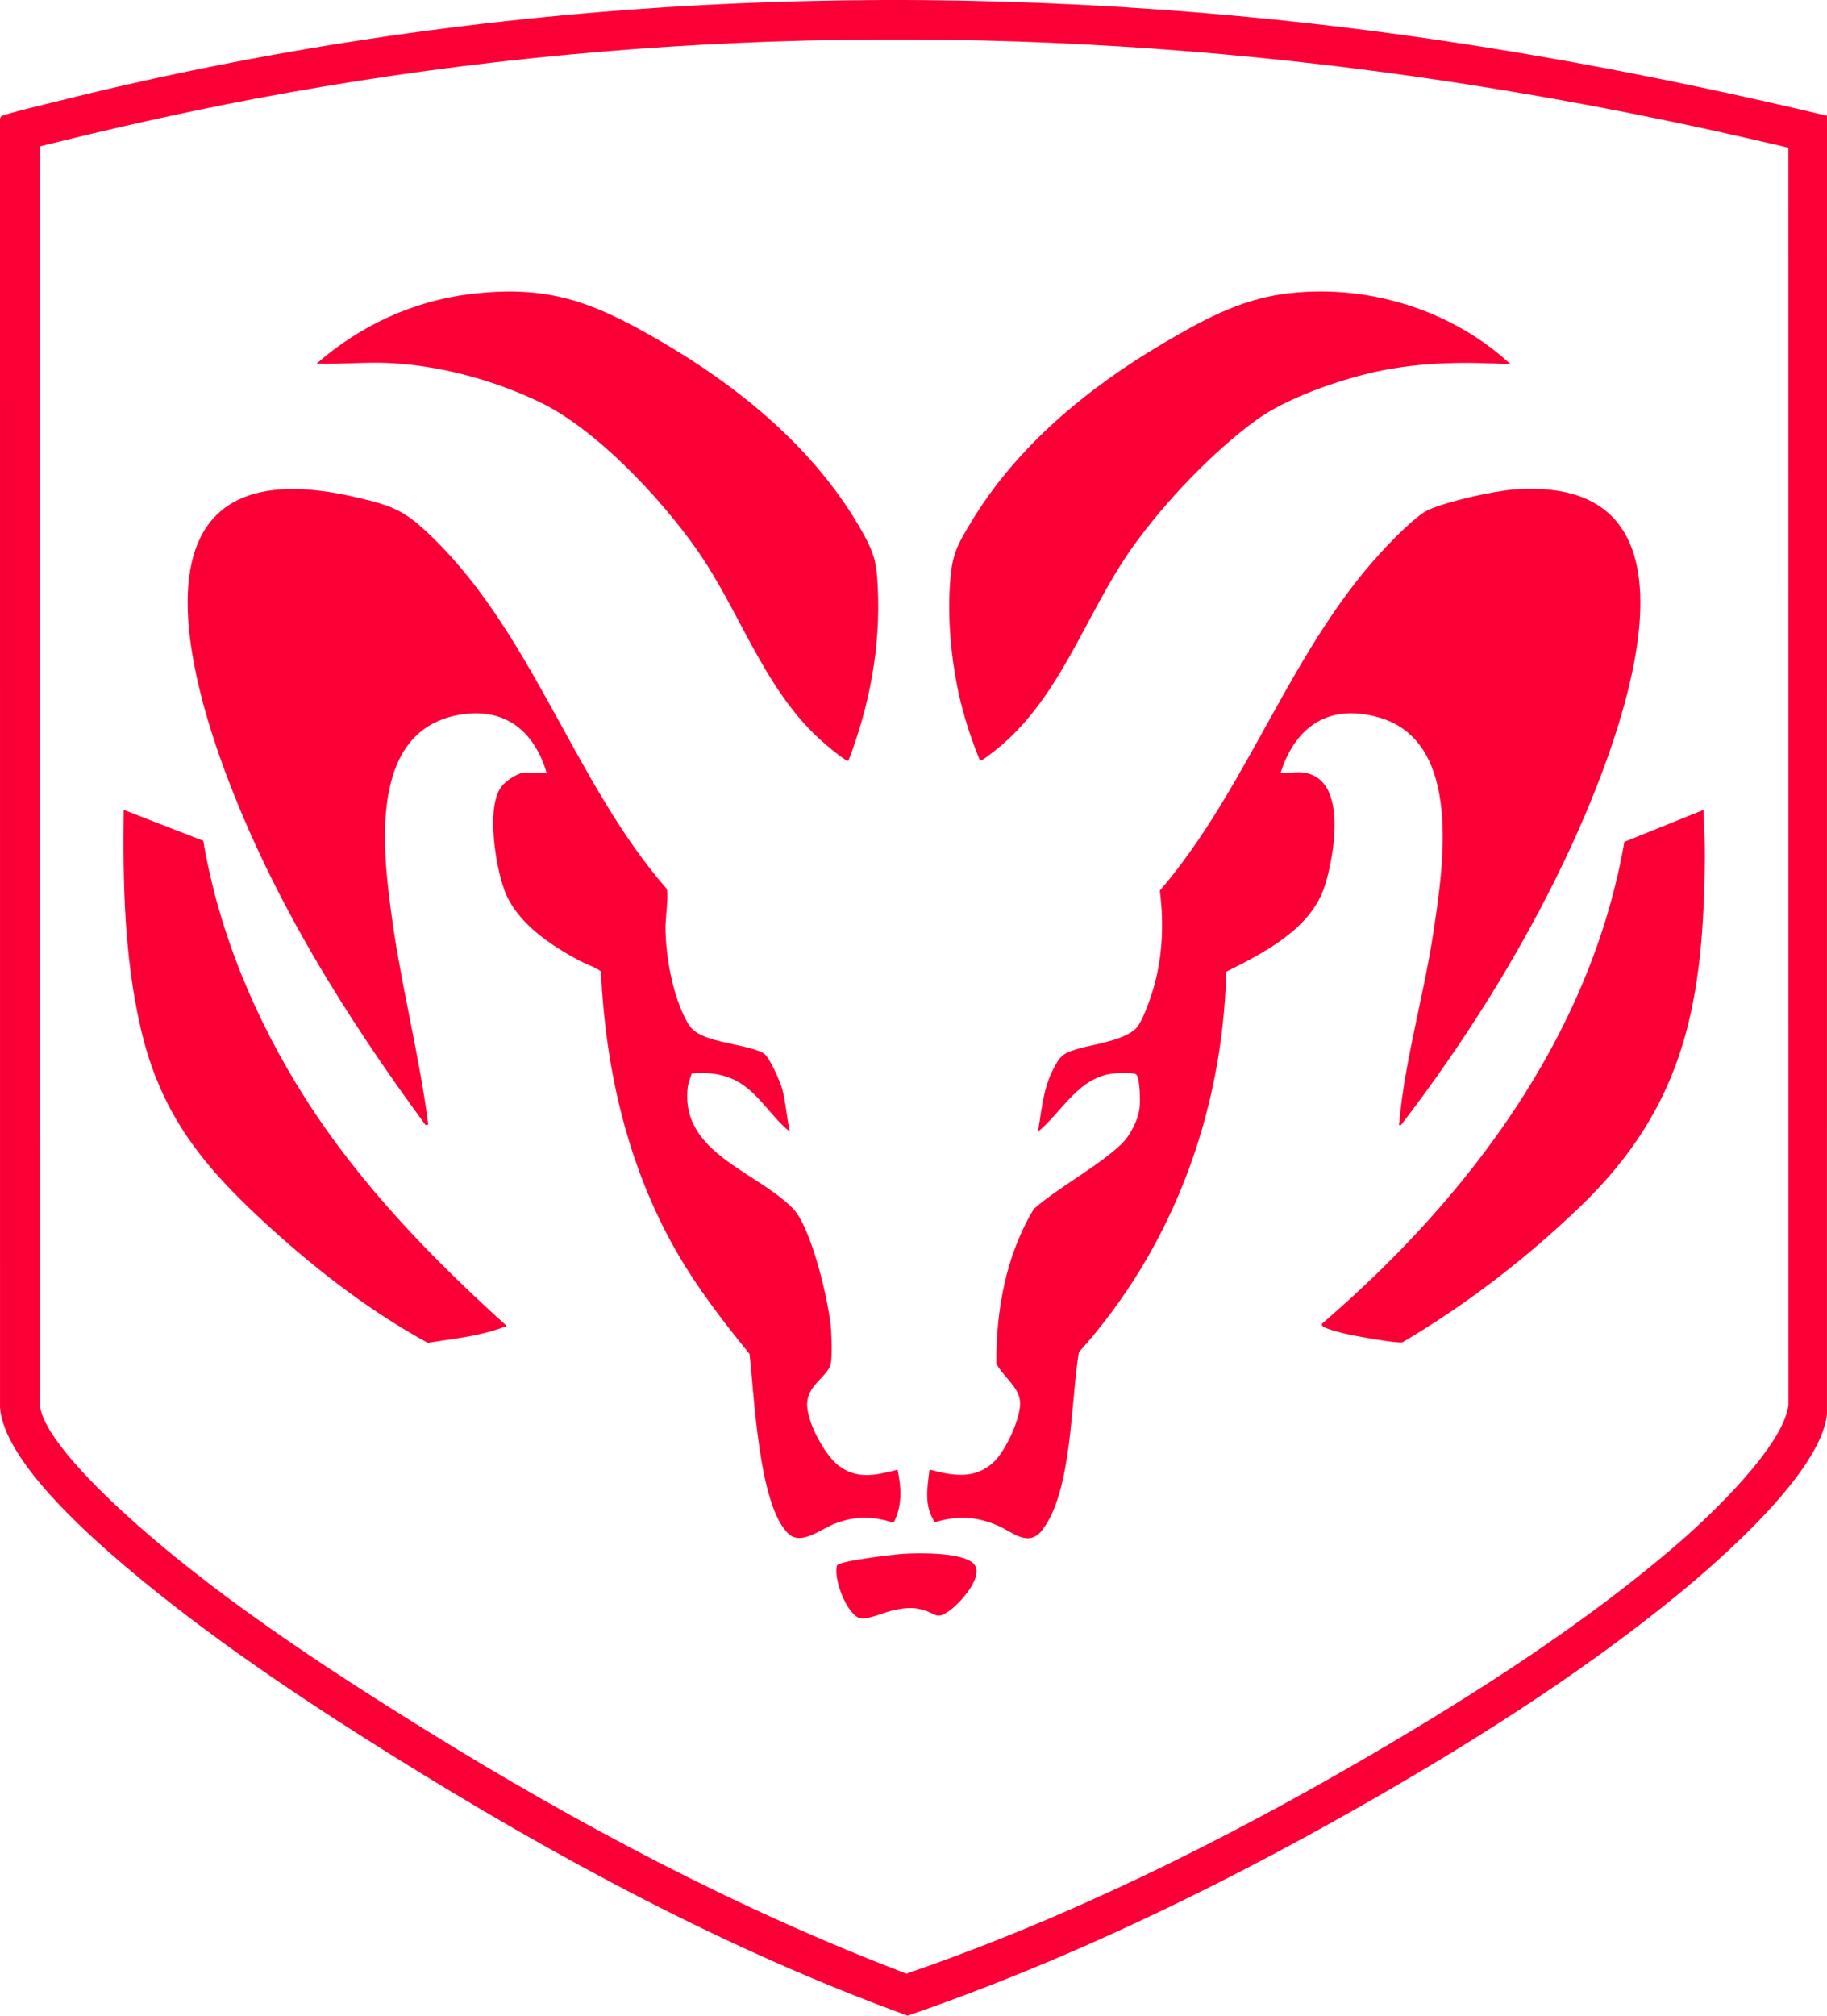
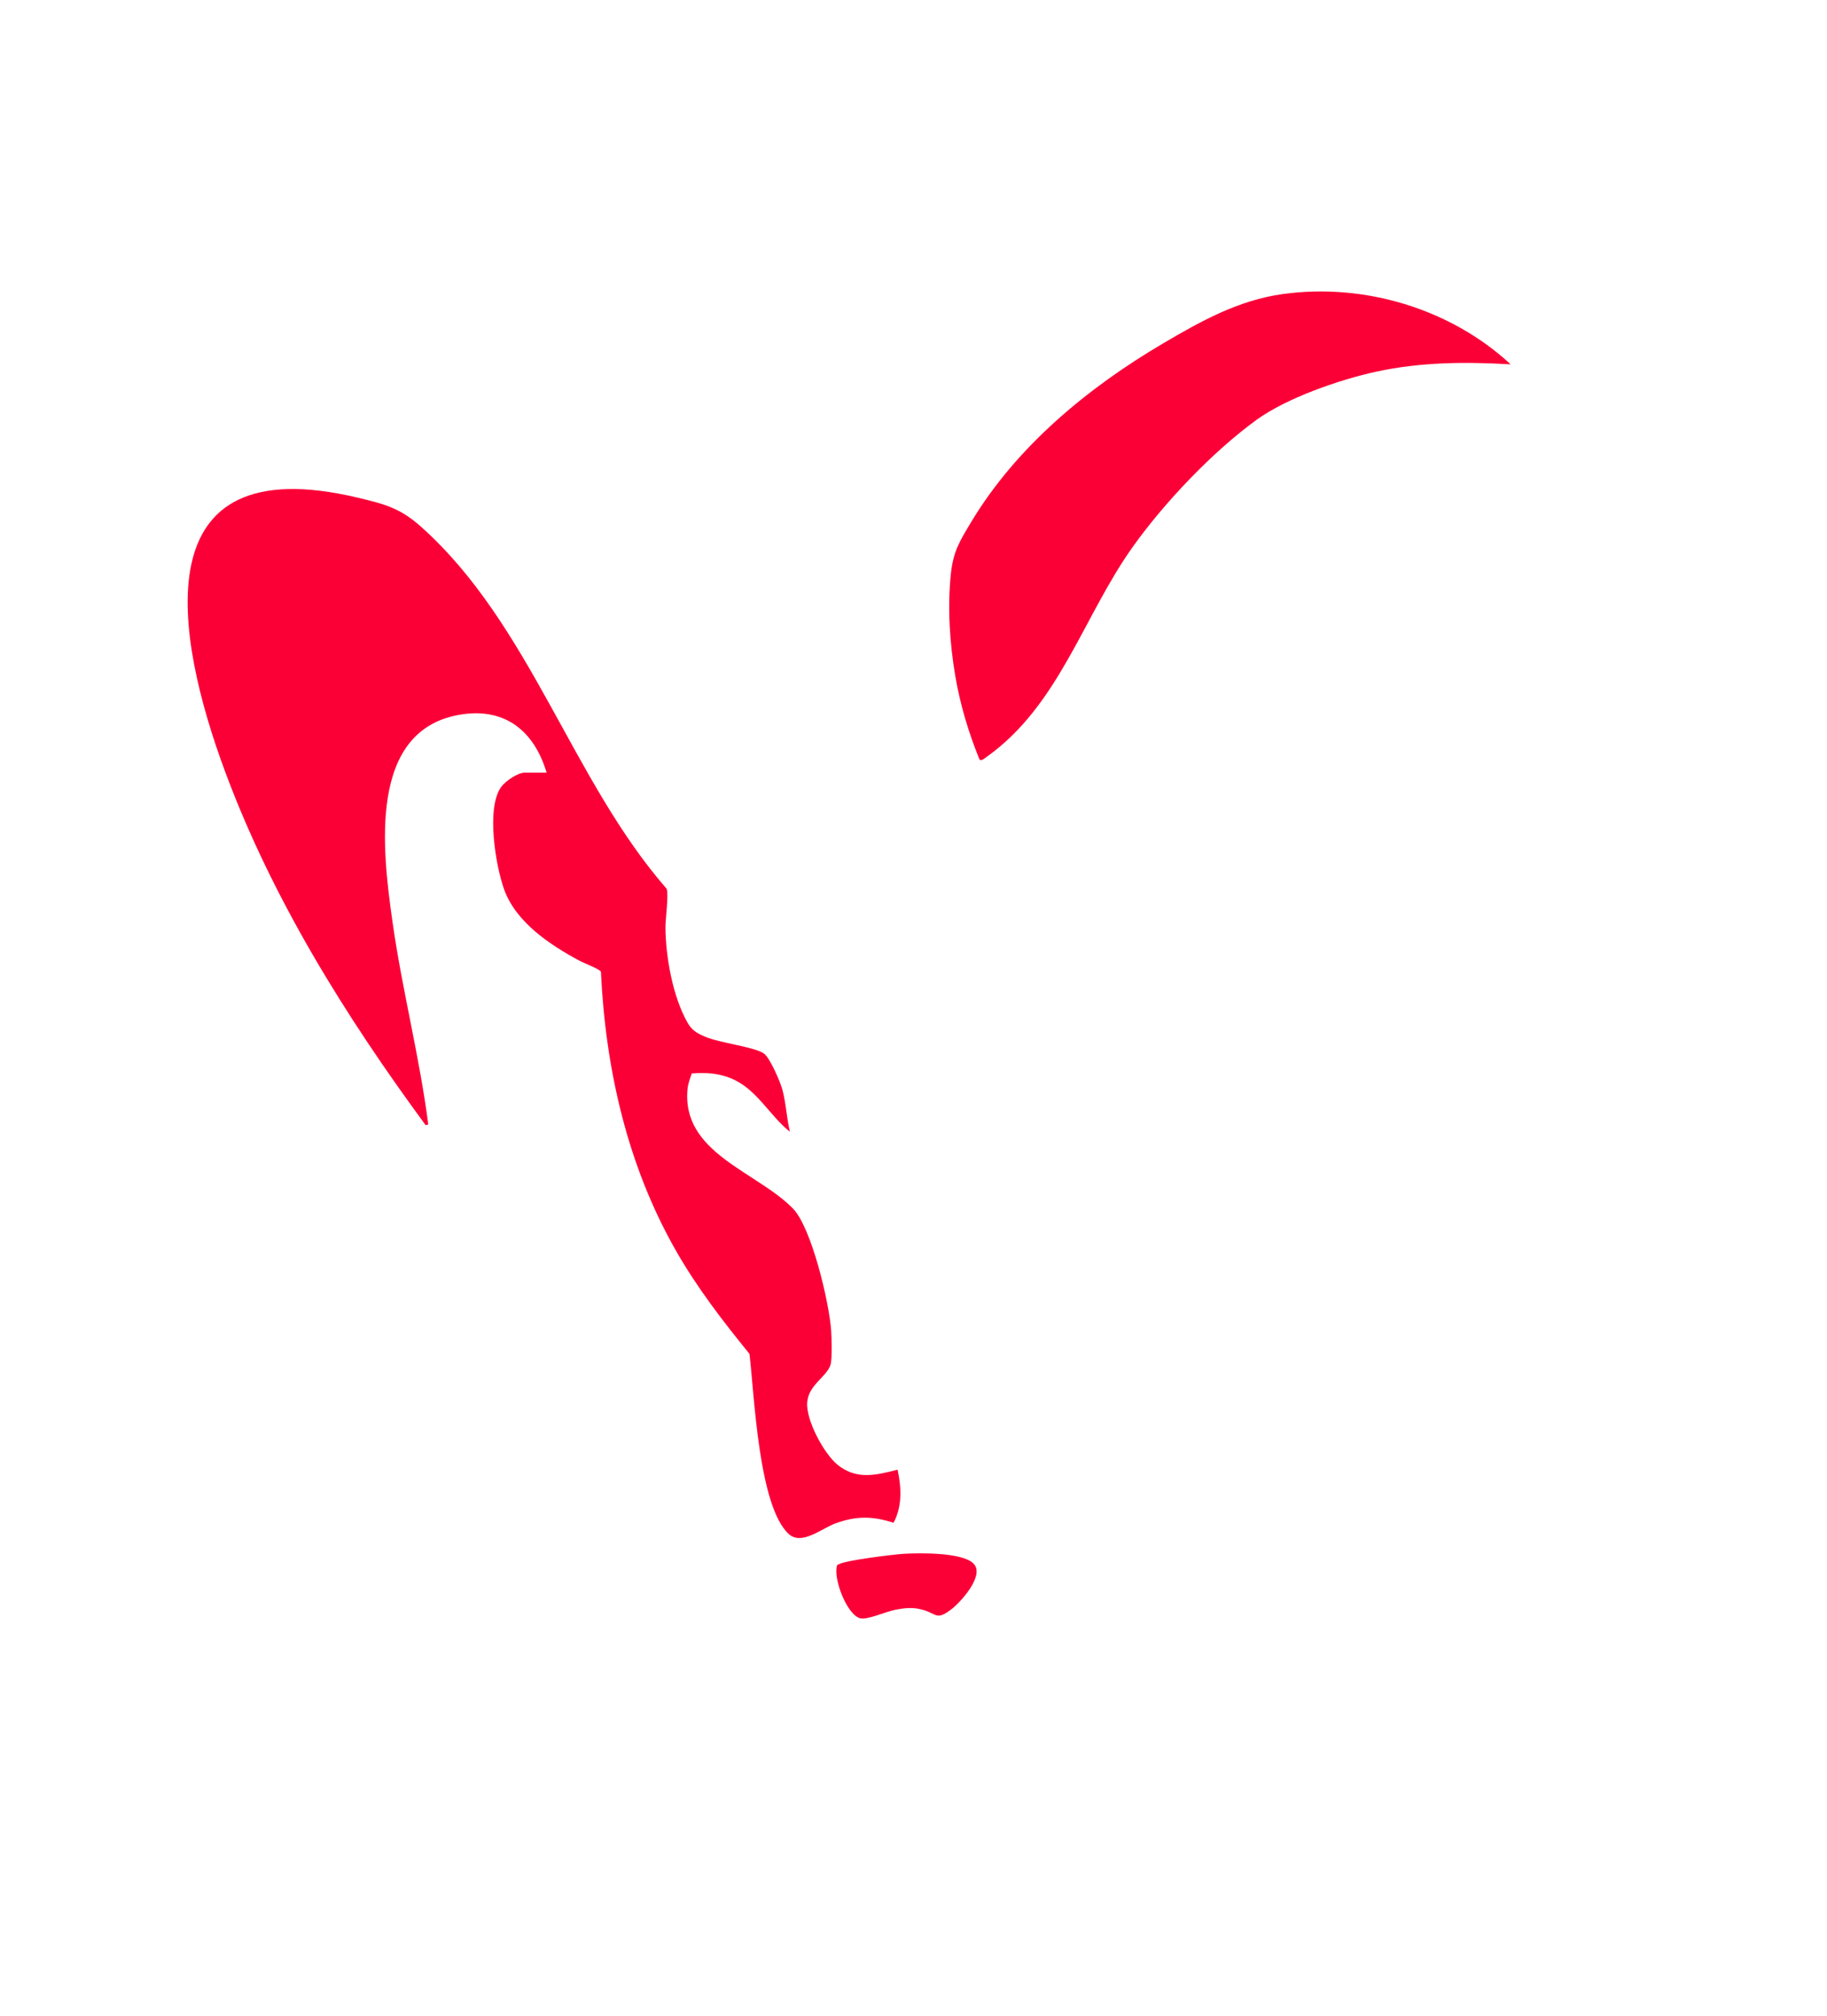
<svg xmlns="http://www.w3.org/2000/svg" id="Layer_2" data-name="Layer 2" viewBox="0 0 1373.96 1515.5">
  <defs>
    <style>
      .cls-1 {
        fill: #fb0037;
      }
    </style>
  </defs>
  <g id="Logos">
    <g id="NZLl99">
      <g>
-         <path class="cls-1" d="M1373.96,87.04l-.02,976.28c-4.54,43.55-80.17,109.45-113.4,136.6-73.8,60.29-159.84,114.26-242.8,161.2-106.85,60.45-218.88,114.38-335.17,154.39-135.91-49.35-266.03-119.72-388.42-196.14-67.86-42.38-138.57-89.71-199.56-141.44C65.15,1152.95,3.11,1097.93.02,1058.48L0,90.38c-.03-1.17.16-2.13,1.02-2.98,1.54-1.52,36.47-9.83,41.82-11.18C351.53-1.16,673.15-17.82,989.43,18.06c129.57,14.7,257.89,38.83,384.53,68.97ZM1344.93,111.07c-105.92-25.22-213.36-45.18-321.51-58.99C746.99,16.79,465.72,22.42,191.85,74.23c-54.25,10.26-108.18,22.42-161.69,35.81l-.13,946.44c1.98,22.88,43.85,63.12,61.02,78.98,66.67,61.57,152.82,118.05,230.1,165.9,113.9,70.52,235.15,134.86,360.53,182.55,120.89-41.48,237.81-99.5,348.06-163.79,79.17-46.17,164.19-100.58,233.34-160.66,23.67-20.57,78.02-72.16,81.9-103.1l-.05-945.28Z" />
        <path class="cls-1" d="M411.06,580.94c-9.09-30.56-30.4-48.71-63.38-43.88-72.02,10.55-59.88,103.81-52.48,156.24,7.2,50.98,20.3,101.04,26.87,152.14l-1.99.5c-60.28-81.94-115.15-169.87-150.77-265.74-37.72-101.53-63.52-245,99.96-205.96,20.67,4.94,31.8,7.84,47.81,22.19,81.91,73.46,112.92,190.08,184.23,271.77,1.69,4.11-.9,22.9-.86,29.08.12,22.09,5.51,51.97,16.44,71.35,3.38,5.99,7.01,8.1,13.22,10.78,11.12,4.79,37.09,7.65,44.34,12.66,4.54,3.14,12.35,21.33,13.9,27.1,2.79,10.35,3.18,21.37,5.71,31.78-15.7-12.5-24.95-32.25-44.31-40.18-9.8-4.01-19.05-4.42-29.54-3.68-1.2,3.69-2.73,7.45-3.13,11.37-4.9,48.35,51.38,62.03,79.03,89.96,14.31,14.45,27.56,71.4,28.95,92.05.35,5.25.83,21.23-.45,25.53-2.73,9.21-16.6,15.07-17.58,28.48s12.73,38.77,23.02,46.99c14.24,11.37,28.85,7.64,44.97,3.53,2.88,13.63,3.61,27.29-3.02,39.93-15.86-5.18-28.32-5.23-43.92.54-10.33,3.82-25.25,16.71-34.92,7.88-22.78-20.82-25.87-105.03-29.54-135.46-20.11-24.65-39.55-49.93-55.35-77.65-36.41-63.87-52.92-136.35-56.36-209.64-.57-1.76-12.95-6.58-15.86-8.14-22.33-11.94-48.12-28.96-57.02-53.98-6.37-17.9-13.61-61.45-1.96-77.04,3.13-4.19,12.3-10.5,17.5-10.5h16.5Z" />
        <path class="cls-1" d="M1136.06,273.93c-34.01-1.97-67.54-1.74-101.01,5.5-27.4,5.93-67.29,19.73-89.9,36.1-33.02,23.89-69.19,61.98-92.9,95.1-37.48,52.35-55.49,119.2-109.85,158.15-1.26.9-4.62,3.91-5.82,2.17-8.22-20.13-14.55-41.34-18.2-62.82-4.2-24.69-5.92-51.7-3.3-76.67,1.78-16.96,6.69-24.67,15.18-38.82,34.17-56.91,87.8-101.13,144.5-134.5,28.52-16.78,56.63-32.44,89.95-37.05,61.23-8.47,126.15,10.98,171.36,52.85Z" />
-         <path class="cls-1" d="M638.05,571.94c-1.75,1.29-20.03-14.65-22.51-16.97-42.69-39.92-59.36-96.49-92.66-143.34-27.12-38.15-75.1-89.41-117.46-109.54-34.66-16.47-74.36-27.26-112.87-29.13-18.16-.88-36.38,1.1-54.48.49,32.53-28.5,72.49-47.15,115.64-52.36,58.15-7.03,91.15,5.57,140.03,33.69,61.82,35.56,120.49,83.31,155.5,146.5,8.42,15.2,10,22.44,10.87,40.13,2.2,45.02-6.03,88.72-22.05,130.54Z" />
-         <path class="cls-1" d="M1281.05,608.94c.36,11.87,1.15,23.63,1.05,35.54-.95,107.39-14.19,186.18-93.51,262.49-40.51,38.97-85.4,73.67-133.85,102.24-3.25,1.22-37.29-5.01-43.05-6.39-3.55-.85-14.16-3.55-16.58-5.42-1.01-.78-1.69-1.4-.57-2.48,109.53-94.11,201.73-216.35,227.04-361.96l59.48-24.01Z" />
-         <path class="cls-1" d="M152.86,632.15c11.77,69.18,39.29,134.79,76.78,193.71,41.13,64.63,94.84,119.95,151.41,171.07-18.88,7.68-39.41,9.45-59.38,12.71-46.03-25.2-87.83-58.02-126.14-93.66-45.67-42.49-75.47-80.89-89.8-143.23-12.31-53.57-13.39-108.99-12.68-163.81l59.79,23.21Z" />
        <path class="cls-1" d="M679.85,1168.23c11.85-.67,43.53-1.14,52.16,7.25,9.04,8.79-9.64,29.35-17.04,34.86-10.64,7.93-10.48,3.23-20.11.29-8.05-2.46-13.79-1.76-21.84-.23-6.75,1.28-20.83,7.73-26.22,6.3-9.87-2.62-20.44-29.96-17.29-39.8,2.32-3.51,43.89-8.3,50.33-8.67Z" />
-         <path class="cls-1" d="M980.56,580.94c33.68,4.78,22.65,63.62,15.55,85.55-10.4,32.12-45.81,49.99-73.91,64.09-2.71,105.84-40.21,207.44-110.87,286.13-6.06,35.77-4.85,104.21-27.44,133.56-10.74,13.96-22.66,1.1-34.84-3.81-16.16-6.51-29.21-6.93-45.98-1.95-8.31-11.95-5.77-26.13-4-39.58,17.44,4.64,34.25,7.75,48.54-5.95,8.81-8.45,20.6-33.56,19.46-45.55-1.06-11.04-13.1-18.73-17.76-28.23-.29-40.25,7.26-81.63,28.21-116.31,19.37-16.84,47.23-31.22,65.56-48.44,6.84-6.43,13.05-18.69,13.98-28.02.47-4.68.32-21.16-2.47-24.51-1.37-1.64-13.92-1.17-16.89-.86-26.8,2.81-38.57,28.52-57.13,43.86,2.67-15.56,3.85-31.66,10.99-46,5.52-11.08,7.74-13.11,19.51-16.49,12.11-3.47,37.44-6.53,44.84-17.16,3.38-4.86,7.46-15.72,9.44-21.56,8.78-25.9,10.33-53.02,6.89-80.05,67.73-79.1,98.76-183.94,171.33-259.74,6.63-6.92,22.4-22.83,30.51-26.49,14.64-6.6,49.42-14.38,65.52-15.48,161.9-11.15,73.45,202.81,36.35,280.35-33.39,69.77-75.35,136.36-122.37,197.63-2.32.37-1.37-.76-1.24-2.23,3.92-45.42,18.47-95.6,25.44-141.57,7.48-49.35,22.83-144.4-40.7-162.68-37.05-10.66-62.66,6.12-73.99,41.49,5.48.55,12.2-.75,17.5,0Z" />
      </g>
    </g>
  </g>
</svg>